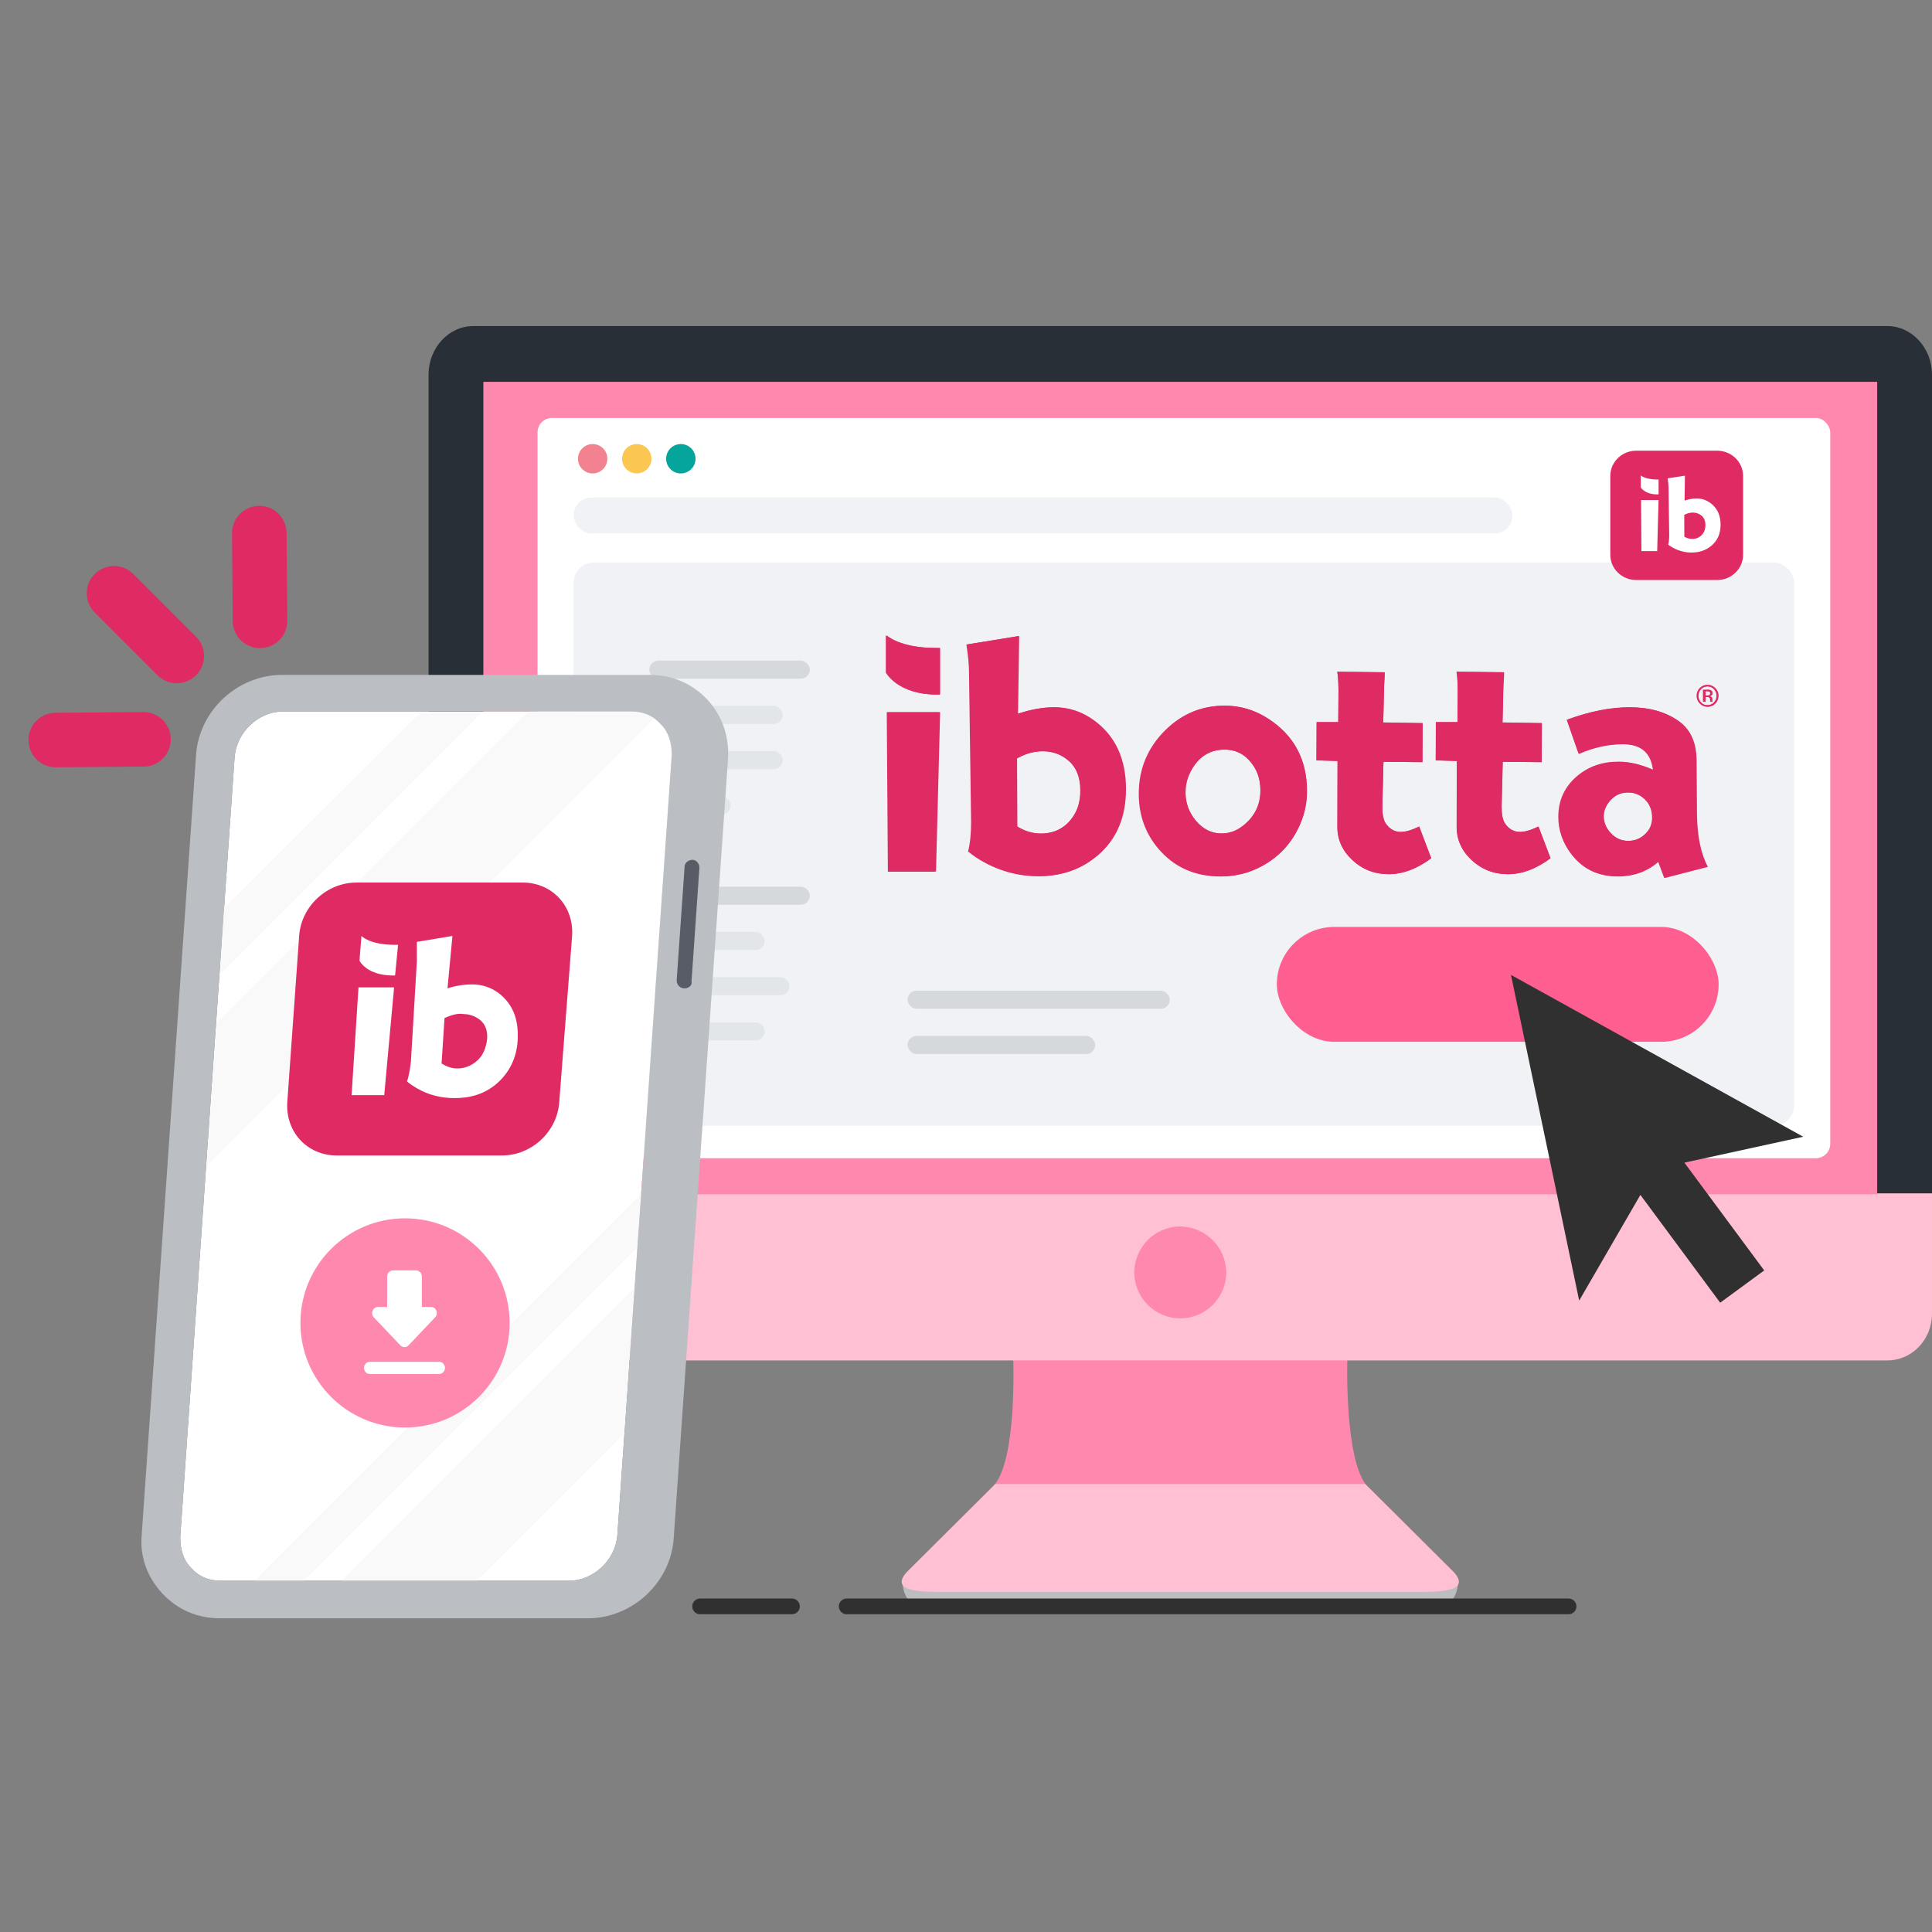
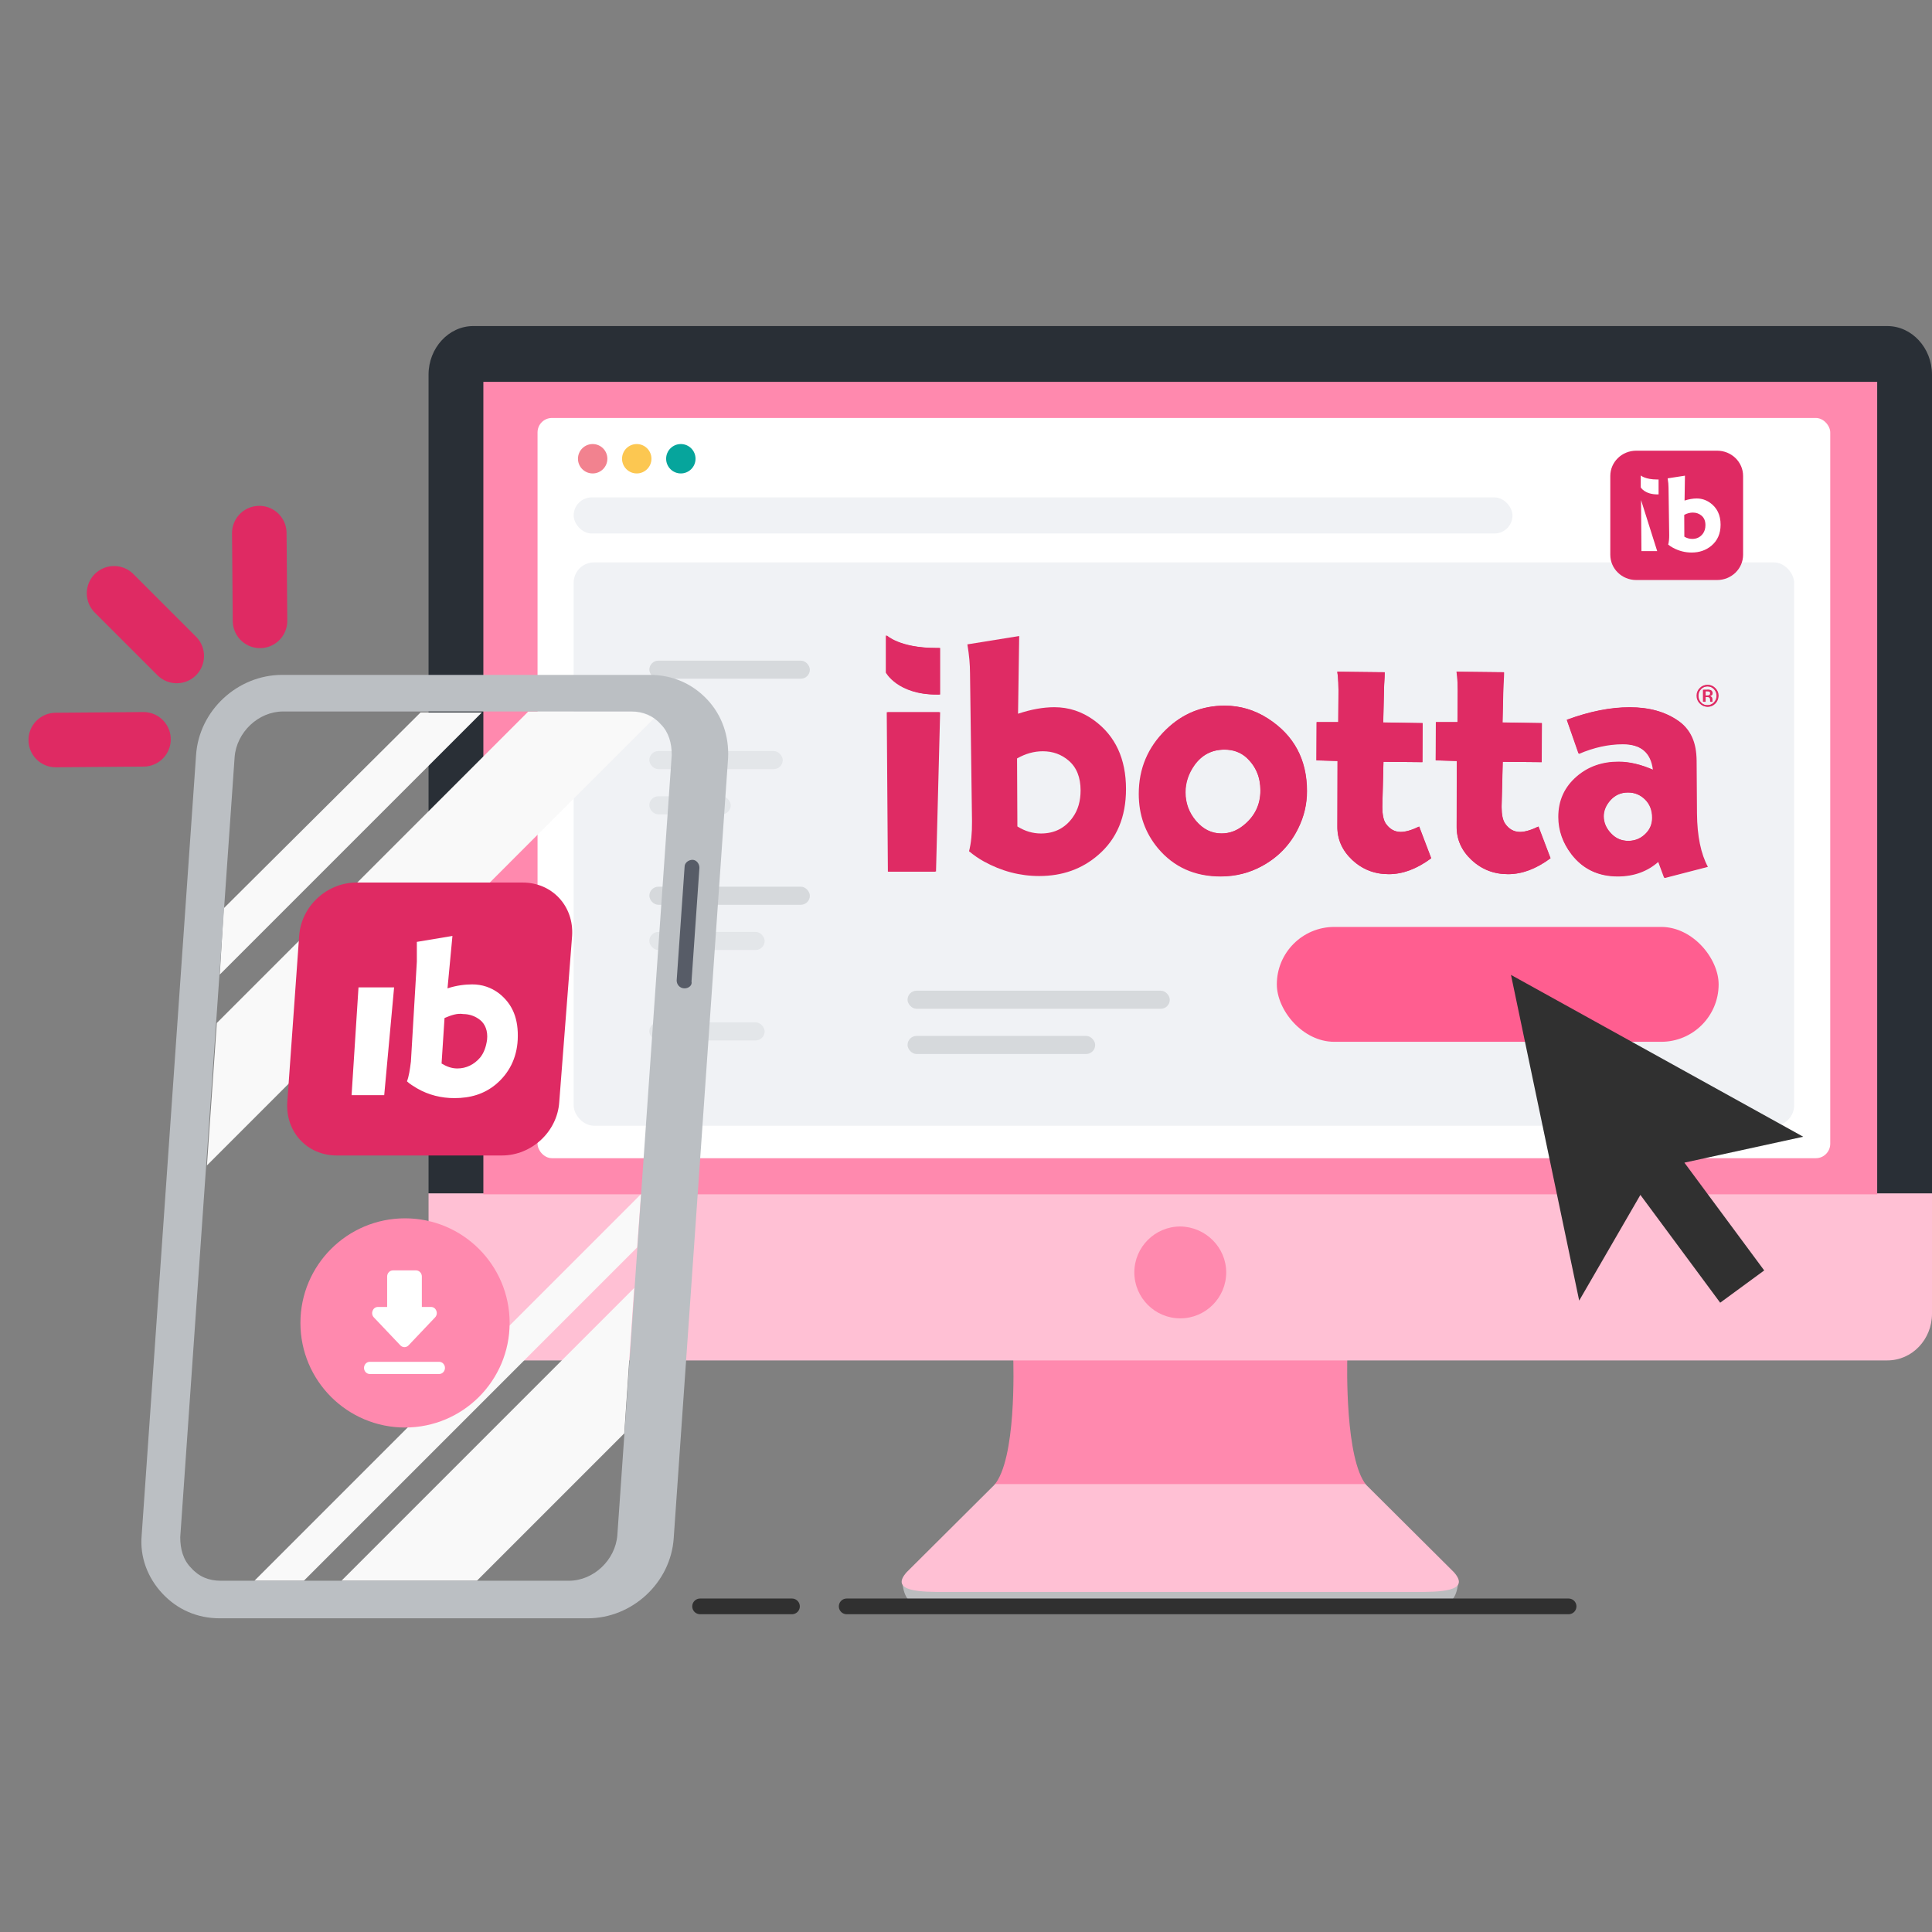
<svg xmlns="http://www.w3.org/2000/svg" width="148" height="148" viewBox="0 0 148 148" fill="none">
  <rect x="0" y="0" width="148" height="148" fill="#808080" stroke="none" />
  <g clip-path="url(#clip0_132_1826)">
    <path d="M69.115 121.087C69.283 123.416 70.661 122.993 72.271 122.993H90.218H90.611H108.558C110.168 122.993 111.553 123.416 111.714 121.087H69.115Z" fill="#BBBDBF" />
    <path d="M103.216 103.789H90.647H90.19H77.613C77.645 104.711 77.852 111.777 76.169 113.756H104.66C103.049 111.777 103.184 104.711 103.216 103.789Z" fill="#FF89AE" />
    <path d="M111.376 120.438L104.594 113.688H76.234L69.453 120.438C68.106 121.953 70.607 121.953 72.451 121.953H90.318H90.479H108.346C110.221 121.953 112.722 121.953 111.376 120.438Z" fill="#FFC0D4" />
    <path d="M32.829 100.631C32.829 102.603 34.376 104.214 36.252 104.214H144.577C146.485 104.214 148 102.603 148 100.631V91.413H32.829V100.631Z" fill="#FFC0D4" />
    <path d="M144.577 24.978H36.252C34.376 24.978 32.829 26.653 32.829 28.697V91.413H148V28.697C148 26.653 146.453 24.978 144.577 24.978Z" fill="#292F36" />
    <path d="M143.623 29.387H37.238V86.507H143.623V29.387Z" fill="#DF2A63" />
    <path d="M93.933 97.473C93.933 99.413 92.354 100.992 90.414 100.992C88.475 100.992 86.895 99.413 86.895 97.473C86.895 95.533 88.475 93.954 90.414 93.954C92.354 93.978 93.933 95.557 93.933 97.473Z" fill="#FF89AE" />
    <path d="M143.801 29.251H37.028V91.489H143.801V29.251Z" fill="#FF89AE" />
    <rect x="41.178" y="32.018" width="99.027" height="56.706" rx="1.106" fill="white" />
    <circle cx="45.401" cy="35.142" r="1.126" fill="#F2828F" />
    <circle cx="48.778" cy="35.142" r="1.126" fill="#FCC751" />
    <circle cx="52.155" cy="35.142" r="1.126" fill="#06A59C" />
    <rect x="43.944" y="38.103" width="71.919" height="2.766" rx="1.383" fill="#F0F2F5" />
    <rect x="43.944" y="43.082" width="93.495" height="43.152" rx="1.559" fill="#F0F2F5" />
    <rect x="69.522" y="75.892" width="20.089" height="1.385" rx="0.693" fill="#D6D9DC" />
    <rect x="69.522" y="79.356" width="14.374" height="1.385" rx="0.693" fill="#D6D9DC" />
    <rect x="49.743" y="50.608" width="12.296" height="1.385" rx="0.693" fill="#D6D9DC" />
-     <rect x="49.743" y="54.072" width="10.218" height="1.385" rx="0.693" fill="#E3E6E9" />
    <rect x="49.743" y="57.535" width="10.218" height="1.385" rx="0.693" fill="#E3E6E9" />
    <rect x="49.743" y="60.998" width="6.234" height="1.385" rx="0.693" fill="#E3E6E9" />
    <rect x="49.743" y="67.925" width="12.296" height="1.385" rx="0.693" fill="#D6D9DC" />
    <rect x="49.743" y="71.389" width="8.832" height="1.385" rx="0.693" fill="#E3E6E9" />
-     <rect x="49.743" y="74.853" width="10.737" height="1.385" rx="0.693" fill="#E3E6E9" />
    <rect x="49.743" y="78.316" width="8.832" height="1.385" rx="0.693" fill="#E3E6E9" />
    <rect x="97.811" y="71.007" width="33.844" height="8.8" rx="4.4" fill="#FF5E90" />
    <g clip-path="url(#clip1_132_1826)">
      <path fill-rule="evenodd" clip-rule="evenodd" d="M133.529 42.497C133.529 43.566 132.639 44.432 131.542 44.432H125.343C124.245 44.432 123.356 43.566 123.356 42.497V36.46C123.356 35.391 124.245 34.525 125.343 34.525H131.542C132.639 34.525 133.529 35.391 133.529 36.46V42.497Z" fill="#DF2A63" />
-       <path fill-rule="evenodd" clip-rule="evenodd" d="M126.975 37.874H127.055V36.732H126.955C126.022 36.732 125.689 36.422 125.689 36.422V37.337C125.689 37.337 125.987 37.874 126.975 37.874ZM129.02 39.442L129.028 41.111C129.219 41.226 129.421 41.283 129.632 41.283C129.978 41.283 130.249 41.15 130.446 40.884C130.578 40.707 130.644 40.487 130.644 40.227C130.644 39.907 130.543 39.663 130.34 39.496C130.155 39.342 129.934 39.266 129.678 39.266C129.456 39.266 129.236 39.325 129.02 39.442ZM129.075 36.439L129.045 38.345C129.38 38.238 129.689 38.185 129.973 38.185C130.342 38.185 130.679 38.292 130.986 38.505C131.532 38.886 131.805 39.449 131.805 40.194C131.805 40.879 131.568 41.417 131.096 41.809C130.682 42.154 130.179 42.327 129.585 42.327C129.093 42.327 128.622 42.208 128.172 41.969C128.042 41.901 127.916 41.817 127.792 41.719C127.845 41.521 127.871 41.276 127.868 40.983L127.817 37.351C127.817 37.137 127.795 36.902 127.75 36.644L129.075 36.439ZM125.712 38.308H127.054L126.948 42.216H125.741L125.712 38.308Z" fill="white" />
+       <path fill-rule="evenodd" clip-rule="evenodd" d="M126.975 37.874H127.055V36.732H126.955C126.022 36.732 125.689 36.422 125.689 36.422V37.337C125.689 37.337 125.987 37.874 126.975 37.874ZM129.02 39.442L129.028 41.111C129.219 41.226 129.421 41.283 129.632 41.283C129.978 41.283 130.249 41.15 130.446 40.884C130.578 40.707 130.644 40.487 130.644 40.227C130.644 39.907 130.543 39.663 130.34 39.496C130.155 39.342 129.934 39.266 129.678 39.266C129.456 39.266 129.236 39.325 129.02 39.442ZM129.075 36.439L129.045 38.345C129.38 38.238 129.689 38.185 129.973 38.185C130.342 38.185 130.679 38.292 130.986 38.505C131.532 38.886 131.805 39.449 131.805 40.194C131.805 40.879 131.568 41.417 131.096 41.809C130.682 42.154 130.179 42.327 129.585 42.327C129.093 42.327 128.622 42.208 128.172 41.969C128.042 41.901 127.916 41.817 127.792 41.719C127.845 41.521 127.871 41.276 127.868 40.983L127.817 37.351C127.817 37.137 127.795 36.902 127.75 36.644L129.075 36.439ZM125.712 38.308L126.948 42.216H125.741L125.712 38.308Z" fill="white" />
    </g>
    <path d="M60.668 123.056H53.63" stroke="#303030" stroke-width="1.202" stroke-miterlimit="10" stroke-linecap="round" />
    <path d="M120.161 123.056H64.86" stroke="#303030" stroke-width="1.202" stroke-miterlimit="10" stroke-linecap="round" />
-     <path d="M16.914 121.092C16.005 121.092 15.247 120.789 14.641 120.107C14.035 119.501 13.808 118.668 13.808 117.758L17.974 57.988C18.126 56.094 19.792 54.503 21.686 54.503H32.519H48.352C49.261 54.503 50.019 54.806 50.625 55.488C51.231 56.094 51.458 56.927 51.458 57.836L47.291 117.607C47.14 119.501 45.473 121.092 43.579 121.092H16.914Z" fill="white" />
    <path d="M50.094 55.033C49.564 54.73 49.033 54.503 48.428 54.503H40.473L16.61 78.366L15.853 89.275L50.094 55.033Z" fill="#F9F9F9" />
    <path d="M16.838 74.654L36.913 54.579H32.519H32.216L17.141 69.578L16.838 74.654Z" fill="#F9F9F9" />
    <path d="M47.822 109.804L48.579 98.668L26.155 121.092H36.534L47.822 109.804Z" fill="#F9F9F9" />
    <path d="M48.806 95.562L49.109 91.471L19.489 121.092H23.277L48.806 95.562Z" fill="#F9F9F9" />
    <path d="M54.185 53.594C53.049 52.382 51.533 51.7 49.791 51.7H21.61C18.201 51.7 15.247 54.427 15.02 57.836L10.853 117.607C10.701 119.274 11.308 120.864 12.444 122.076C13.58 123.289 15.095 123.97 16.838 123.97H45.019C48.428 123.97 51.382 121.243 51.609 117.834L55.776 58.063C55.852 56.397 55.321 54.806 54.185 53.594ZM16.913 121.092C16.004 121.092 15.247 120.789 14.641 120.107C14.035 119.501 13.807 118.668 13.807 117.758L17.974 57.988C18.125 56.094 19.792 54.503 21.686 54.503H32.519H48.352C49.261 54.503 50.018 54.806 50.624 55.488C51.23 56.094 51.458 56.927 51.458 57.836L47.291 117.607C47.14 119.501 45.473 121.092 43.579 121.092H16.913Z" fill="#BBBFC3" />
    <path d="M42.841 84.424C42.69 86.697 40.72 88.515 38.447 88.515H25.796C23.523 88.515 21.857 86.697 22.008 84.424L22.917 71.698C23.069 69.425 25.038 67.607 27.311 67.607H40.038C42.311 67.607 43.977 69.425 43.826 71.698L42.841 84.424Z" fill="#DF2A63" />
    <path d="M27.463 75.637H30.19L29.433 83.894H26.933L27.463 75.637Z" fill="white" />
    <path d="M34.659 71.698L34.281 75.713C34.962 75.485 35.644 75.409 36.174 75.409C36.932 75.409 37.614 75.637 38.22 76.091C39.28 76.925 39.735 78.061 39.659 79.652C39.583 81.091 38.977 82.228 37.992 83.061C37.084 83.818 36.023 84.121 34.811 84.121C33.826 84.121 32.841 83.894 31.932 83.364C31.705 83.212 31.402 83.061 31.175 82.834C31.326 82.455 31.402 81.924 31.478 81.318L31.932 73.667C31.932 73.213 31.932 72.758 31.932 72.152L34.659 71.698ZM34.053 77.985L33.826 81.47C34.205 81.697 34.584 81.849 35.038 81.849C35.72 81.849 36.326 81.546 36.78 81.015C37.084 80.637 37.235 80.182 37.311 79.652C37.386 78.97 37.159 78.44 36.78 78.137C36.402 77.834 35.947 77.682 35.493 77.682C35.038 77.606 34.584 77.758 34.053 77.985Z" fill="white" />
-     <path d="M30.265 74.728H30.114C28.069 74.728 27.538 73.591 27.538 73.591L27.69 71.698C27.69 71.698 28.296 72.379 30.265 72.379H30.493L30.265 74.728Z" fill="white" />
    <path d="M52.443 75.714C52.064 75.714 51.836 75.411 51.836 75.108L52.443 66.397C52.443 66.094 52.745 65.866 53.048 65.866C53.352 65.866 53.579 66.169 53.579 66.472L52.973 75.184C53.048 75.487 52.745 75.714 52.443 75.714Z" fill="#575C67" />
    <circle cx="31.027" cy="101.342" r="8.013" fill="#FF89AE" />
    <path fill-rule="evenodd" clip-rule="evenodd" d="M32.315 100.119H33.019C33.413 100.119 33.608 100.623 33.329 100.918L31.296 103.061C31.123 103.243 30.844 103.243 30.671 103.061L28.638 100.918C28.359 100.623 28.558 100.119 28.952 100.119H29.657V97.784C29.657 97.528 29.856 97.318 30.1 97.318H31.872C32.115 97.318 32.315 97.528 32.315 97.784V100.119ZM28.328 105.255C28.084 105.255 27.885 105.045 27.885 104.788C27.885 104.531 28.084 104.321 28.328 104.321H33.643C33.887 104.321 34.086 104.531 34.086 104.788C34.086 105.045 33.887 105.255 33.643 105.255H28.328Z" fill="white" />
    <path d="M19.863 40.839L19.918 47.561" stroke="#DF2A63" stroke-width="4.178" stroke-miterlimit="10" stroke-linecap="round" />
    <path d="M8.737 45.45L13.539 50.25" stroke="#DF2A63" stroke-width="4.178" stroke-miterlimit="10" stroke-linecap="round" />
    <path d="M4.271 56.689L10.992 56.635" stroke="#DF2A63" stroke-width="4.178" stroke-miterlimit="10" stroke-linecap="round" />
    <path d="M67.929 54.557H71.951L71.635 66.773H68.016L67.929 54.557Z" fill="#DF2B64" />
-     <path d="M77.863 58.104L77.891 63.315C78.468 63.668 79.073 63.86 79.708 63.86C80.746 63.86 81.568 63.447 82.159 62.609C82.563 62.05 82.751 61.373 82.751 60.548C82.751 59.547 82.448 58.782 81.843 58.266C81.28 57.78 80.617 57.545 79.853 57.545C79.16 57.559 78.512 57.736 77.863 58.104ZM78.022 48.727L77.935 54.689C78.944 54.35 79.867 54.189 80.718 54.189C81.828 54.189 82.837 54.528 83.76 55.189C85.404 56.381 86.212 58.133 86.212 60.459C86.212 62.593 85.505 64.286 84.078 65.508C82.839 66.582 81.324 67.126 79.537 67.126C78.066 67.126 76.638 66.758 75.298 66.008C74.909 65.787 74.534 65.537 74.159 65.228C74.318 64.61 74.39 63.845 74.39 62.932L74.231 51.584C74.231 50.921 74.159 50.186 74.029 49.376L78.022 48.727Z" fill="#DF2B64" />
    <path d="M93.795 57.427C92.844 57.427 92.079 57.81 91.503 58.59C91.027 59.253 90.796 59.945 90.796 60.695C90.796 61.519 91.071 62.255 91.603 62.889C92.151 63.536 92.799 63.846 93.564 63.846C94.184 63.846 94.747 63.639 95.266 63.212C96.116 62.521 96.549 61.638 96.549 60.548C96.549 59.532 96.202 58.708 95.497 58.046C95.035 57.633 94.472 57.427 93.795 57.427ZM93.809 54.057C94.991 54.057 96.102 54.381 97.125 55.043C99.114 56.324 100.109 58.179 100.109 60.607C100.109 61.594 99.893 62.55 99.431 63.463C98.825 64.699 97.917 65.655 96.692 66.333C95.712 66.877 94.659 67.143 93.505 67.143C91.516 67.143 89.915 66.422 88.704 64.98C87.724 63.801 87.234 62.419 87.234 60.814C87.234 58.886 87.925 57.238 89.31 55.898C90.579 54.66 92.079 54.057 93.809 54.057Z" fill="#DF2B64" />
    <path d="M108.977 55.396L108.962 58.385L105.978 58.355L105.906 61.255L105.891 61.813C105.891 62.403 105.978 62.814 106.15 63.079C106.453 63.506 106.828 63.727 107.304 63.727C107.664 63.727 108.14 63.595 108.717 63.315L109.64 65.744C108.543 66.552 107.463 66.965 106.381 66.965C105.285 66.965 104.363 66.597 103.585 65.876C102.821 65.155 102.431 64.3 102.446 63.3L102.46 58.296L100.845 58.251L100.86 55.322H102.518L102.532 53.526C102.547 52.57 102.518 51.878 102.446 51.466L106.079 51.51C106.079 51.702 106.065 51.996 106.036 52.423C106.022 52.57 106.022 52.894 106.007 53.394L105.964 55.352L108.977 55.396Z" fill="#DF2B64" />
    <path d="M118.118 55.396L118.104 58.385L115.12 58.355L115.048 61.255L115.034 61.813C115.034 62.403 115.12 62.814 115.294 63.079C115.582 63.506 115.972 63.727 116.448 63.727C116.808 63.727 117.283 63.595 117.861 63.315L118.784 65.744C117.688 66.552 116.607 66.965 115.525 66.965C114.43 66.965 113.507 66.597 112.728 65.876C111.965 65.155 111.575 64.3 111.59 63.3L111.604 58.296L109.99 58.251L110.004 55.322H111.662L111.676 53.526C111.69 52.57 111.662 51.878 111.59 51.466L115.223 51.51C115.223 51.702 115.209 51.996 115.18 52.423C115.166 52.57 115.166 52.894 115.151 53.394L115.108 55.352L118.118 55.396Z" fill="#DF2B64" />
    <path d="M124.721 60.709C124.173 60.709 123.726 60.915 123.365 61.312C123.033 61.694 122.861 62.092 122.861 62.533C122.861 63.034 123.063 63.489 123.48 63.902C123.827 64.241 124.244 64.417 124.749 64.417C125.312 64.417 125.788 64.197 126.163 63.77C126.437 63.461 126.581 63.078 126.581 62.636C126.581 62.062 126.394 61.592 126.033 61.239C125.672 60.886 125.24 60.709 124.721 60.709ZM120.035 55.146C121.78 54.499 123.38 54.189 124.865 54.189C126.35 54.189 127.576 54.528 128.571 55.22C129.378 55.778 129.84 56.617 129.94 57.737C129.954 57.898 129.969 58.076 129.969 58.268L129.997 62.315C130.011 64.052 130.3 65.42 130.833 66.406L127.531 67.26L127.056 66.008C126.205 66.76 125.167 67.142 123.927 67.142C122.442 67.142 121.275 66.582 120.409 65.463C119.746 64.595 119.415 63.638 119.415 62.608C119.415 61.343 119.89 60.298 120.843 59.488C121.707 58.737 122.775 58.369 124.029 58.369C124.851 58.369 125.73 58.576 126.668 58.988C126.509 57.663 125.717 57.015 124.317 57.015C123.207 57.015 122.097 57.265 120.958 57.751L120.035 55.146Z" fill="#DF2B64" />
    <path d="M71.951 53.203H71.707C68.751 53.203 67.857 51.524 67.857 51.524V48.669C67.857 48.669 68.852 49.64 71.663 49.64H71.966V53.203H71.951Z" fill="#DF2B64" />
    <path d="M130.978 52.982C130.935 52.953 130.878 52.953 130.791 52.953H130.66V53.291H130.805C130.877 53.291 130.92 53.291 130.962 53.277C131.021 53.248 131.049 53.204 131.049 53.13C131.036 53.055 131.022 52.997 130.978 52.982ZM130.806 52.834C130.921 52.834 130.993 52.85 131.05 52.864C131.136 52.908 131.194 52.982 131.194 53.099C131.194 53.186 131.166 53.246 131.109 53.275C131.08 53.289 131.037 53.304 130.978 53.319C131.05 53.334 131.094 53.364 131.136 53.407C131.165 53.452 131.18 53.51 131.18 53.554V53.628C131.18 53.642 131.18 53.672 131.18 53.702C131.18 53.731 131.18 53.746 131.193 53.746V53.76H131.049C131.049 53.76 131.049 53.76 131.049 53.746C131.049 53.746 131.049 53.746 131.049 53.732V53.703V53.629C131.049 53.526 131.021 53.453 130.962 53.423C130.934 53.408 130.877 53.394 130.79 53.394H130.659V53.762H130.502V52.85H130.805V52.834H130.806ZM130.315 52.79C130.171 52.937 130.113 53.099 130.113 53.305C130.113 53.511 130.185 53.674 130.315 53.821C130.459 53.968 130.618 54.026 130.819 54.026C131.022 54.026 131.18 53.953 131.324 53.821C131.468 53.674 131.526 53.512 131.526 53.305C131.526 53.099 131.454 52.937 131.324 52.79C131.18 52.643 131.021 52.584 130.819 52.584C130.633 52.584 130.459 52.643 130.315 52.79ZM131.411 53.895C131.252 54.056 131.05 54.145 130.833 54.145C130.603 54.145 130.415 54.057 130.257 53.895C130.099 53.733 130.012 53.526 130.012 53.305C130.012 53.069 130.099 52.879 130.257 52.716C130.416 52.555 130.617 52.466 130.833 52.466C131.064 52.466 131.252 52.554 131.411 52.716C131.568 52.879 131.655 53.069 131.655 53.305C131.641 53.526 131.569 53.733 131.411 53.895Z" fill="#DF2B64" />
    <path d="M67.998 54.559H72.019L71.703 66.763H68.087L67.998 54.559Z" fill="#DF2B64" />
    <path d="M77.911 58.1L77.936 63.31C78.509 63.67 79.111 63.849 79.744 63.849C80.781 63.849 81.594 63.434 82.183 62.605C82.579 62.05 82.778 61.365 82.778 60.552C82.778 59.552 82.475 58.79 81.868 58.269C81.312 57.79 80.65 57.55 79.883 57.55C79.218 57.549 78.56 57.733 77.911 58.1ZM78.075 48.722L77.987 54.675C78.99 54.342 79.917 54.175 80.769 54.175C81.874 54.175 82.885 54.508 83.804 55.175C85.439 56.365 86.257 58.121 86.257 60.448C86.257 62.587 85.549 64.268 84.133 65.491C82.894 66.569 81.385 67.108 79.606 67.108C78.132 67.108 76.719 66.736 75.37 65.992C74.983 65.778 74.603 65.517 74.233 65.209C74.393 64.593 74.468 63.827 74.46 62.912L74.308 51.569C74.308 50.901 74.241 50.166 74.106 49.362L78.075 48.722Z" fill="#DF2B64" />
    <path d="M93.817 57.42C92.865 57.42 92.102 57.809 91.529 58.588C91.057 59.247 90.822 59.948 90.822 60.693C90.822 61.522 91.091 62.254 91.631 62.886C92.179 63.528 92.832 63.848 93.591 63.848C94.206 63.848 94.771 63.639 95.285 63.219C96.137 62.535 96.562 61.65 96.562 60.563C96.562 59.553 96.212 58.72 95.513 58.059C95.056 57.635 94.492 57.42 93.817 57.42ZM93.83 54.059C95.01 54.059 96.114 54.389 97.142 55.047C99.131 56.33 100.126 58.182 100.126 60.603C100.126 61.595 99.903 62.545 99.456 63.452C98.849 64.692 97.939 65.647 96.725 66.314C95.747 66.853 94.689 67.123 93.551 67.123C91.57 67.123 89.973 66.399 88.759 64.954C87.781 63.782 87.292 62.392 87.292 60.784C87.292 58.851 87.983 57.212 89.365 55.869C90.615 54.662 92.102 54.059 93.83 54.059Z" fill="#DF2B64" />
    <path d="M108.978 55.394L108.965 58.383L105.981 58.358L105.906 61.257L105.893 61.822C105.893 62.404 105.981 62.827 106.158 63.092C106.453 63.52 106.836 63.734 107.308 63.734C107.671 63.734 108.139 63.597 108.713 63.322L109.635 65.748C108.548 66.561 107.465 66.966 106.386 66.966C105.298 66.966 104.367 66.603 103.591 65.876C102.824 65.157 102.445 64.298 102.454 63.297L102.466 58.292L100.847 58.241L100.86 55.316H102.517L102.529 53.519C102.546 52.561 102.517 51.873 102.441 51.453L106.07 51.492C106.07 51.68 106.058 51.984 106.033 52.402C106.025 52.548 106.015 52.873 106.007 53.377L105.957 55.34L108.978 55.394Z" fill="#DF2B64" />
    <path d="M118.108 55.394L118.095 58.383L115.111 58.358L115.035 61.257L115.023 61.822C115.023 62.404 115.111 62.827 115.288 63.092C115.583 63.52 115.966 63.734 116.438 63.734C116.801 63.734 117.268 63.597 117.842 63.322L118.765 65.748C117.678 66.561 116.595 66.966 115.516 66.966C114.428 66.966 113.496 66.603 112.721 65.876C111.954 65.157 111.574 64.298 111.584 63.297L111.596 58.292L109.978 58.241L109.991 55.316H111.648L111.66 53.519C111.677 52.561 111.648 51.873 111.571 51.453L115.2 51.492C115.2 51.68 115.187 51.984 115.162 52.402C115.153 52.548 115.145 52.873 115.137 53.377L115.087 55.34L118.108 55.394Z" fill="#DF2B64" />
    <path d="M124.694 60.706C124.147 60.706 123.696 60.907 123.342 61.309C123.005 61.685 122.836 62.092 122.836 62.528C122.836 63.033 123.042 63.491 123.456 63.901C123.801 64.243 124.223 64.414 124.721 64.414C125.285 64.414 125.758 64.2 126.137 63.772C126.415 63.464 126.555 63.087 126.555 62.643C126.555 62.071 126.374 61.605 126.01 61.245C125.647 60.886 125.209 60.706 124.694 60.706ZM120.017 55.137C121.754 54.495 123.359 54.175 124.834 54.175C126.309 54.175 127.54 54.517 128.526 55.201C129.335 55.766 129.79 56.604 129.891 57.716C129.908 57.879 129.916 58.054 129.916 58.242L129.941 62.285C129.958 64.021 130.236 65.385 130.776 66.377L127.476 67.238L127.009 65.98C126.157 66.733 125.116 67.109 123.885 67.109C122.401 67.109 121.23 66.549 120.37 65.428C119.704 64.557 119.372 63.606 119.372 62.58C119.372 61.315 119.848 60.275 120.8 59.462C121.668 58.718 122.73 58.346 123.987 58.346C124.804 58.346 125.681 58.552 126.618 58.962C126.457 57.645 125.673 56.986 124.266 56.986C123.161 56.986 122.044 57.23 120.914 57.717L120.017 55.137Z" fill="#DF2B64" />
    <path d="M72.022 53.204H71.785C68.822 53.204 67.929 51.527 67.929 51.527V48.669C67.929 48.669 68.926 49.637 71.725 49.637H72.022V53.204Z" fill="#DF2B64" />
    <path d="M130.94 52.979C130.9 52.956 130.836 52.945 130.747 52.945H130.611V53.277H130.755C130.823 53.277 130.873 53.27 130.907 53.257C130.969 53.233 131.001 53.185 131.001 53.114C131.001 53.046 130.98 53.001 130.94 52.979ZM130.769 52.834C130.881 52.834 130.963 52.845 131.016 52.867C131.11 52.907 131.155 52.984 131.155 53.1C131.155 53.181 131.126 53.242 131.067 53.281C131.037 53.302 130.993 53.316 130.937 53.325C131.008 53.337 131.059 53.366 131.093 53.415C131.126 53.464 131.142 53.511 131.142 53.558V53.624C131.142 53.645 131.143 53.669 131.144 53.692C131.145 53.717 131.149 53.732 131.152 53.74L131.158 53.752H131.009C131.008 53.748 131.008 53.746 131.007 53.742C131.006 53.739 131.006 53.735 131.004 53.732L131.001 53.703V53.63C131.001 53.524 130.972 53.455 130.915 53.42C130.882 53.4 130.823 53.391 130.738 53.391H130.612V53.752H130.453V52.836H130.769V52.834ZM130.284 52.788C130.147 52.928 130.078 53.097 130.078 53.296C130.078 53.496 130.147 53.666 130.283 53.808C130.42 53.949 130.587 54.019 130.784 54.019C130.98 54.019 131.147 53.949 131.285 53.808C131.422 53.666 131.492 53.496 131.492 53.296C131.492 53.097 131.423 52.928 131.285 52.788C131.146 52.646 130.979 52.576 130.784 52.576C130.589 52.576 130.423 52.646 130.284 52.788ZM131.367 53.887C131.207 54.051 131.012 54.133 130.784 54.133C130.556 54.133 130.362 54.051 130.202 53.887C130.043 53.725 129.963 53.526 129.963 53.295C129.963 53.065 130.043 52.868 130.204 52.706C130.364 52.543 130.557 52.463 130.784 52.463C131.011 52.463 131.206 52.543 131.367 52.706C131.527 52.868 131.608 53.065 131.608 53.295C131.608 53.526 131.528 53.724 131.367 53.887Z" fill="#DF2B64" />
    <path fill-rule="evenodd" clip-rule="evenodd" d="M135.146 97.321L129.033 89.064L138.135 87.079L115.748 74.681L120.973 99.632L125.661 91.535L131.774 99.793L135.146 97.321Z" fill="#303030" />
  </g>
  <defs>
    <clipPath id="clip0_132_1826">
      <rect width="148" height="148" fill="white" />
    </clipPath>
    <clipPath id="clip1_132_1826">
      <rect width="10.235" height="9.958" fill="white" transform="translate(123.332 34.507)" />
    </clipPath>
  </defs>
</svg>